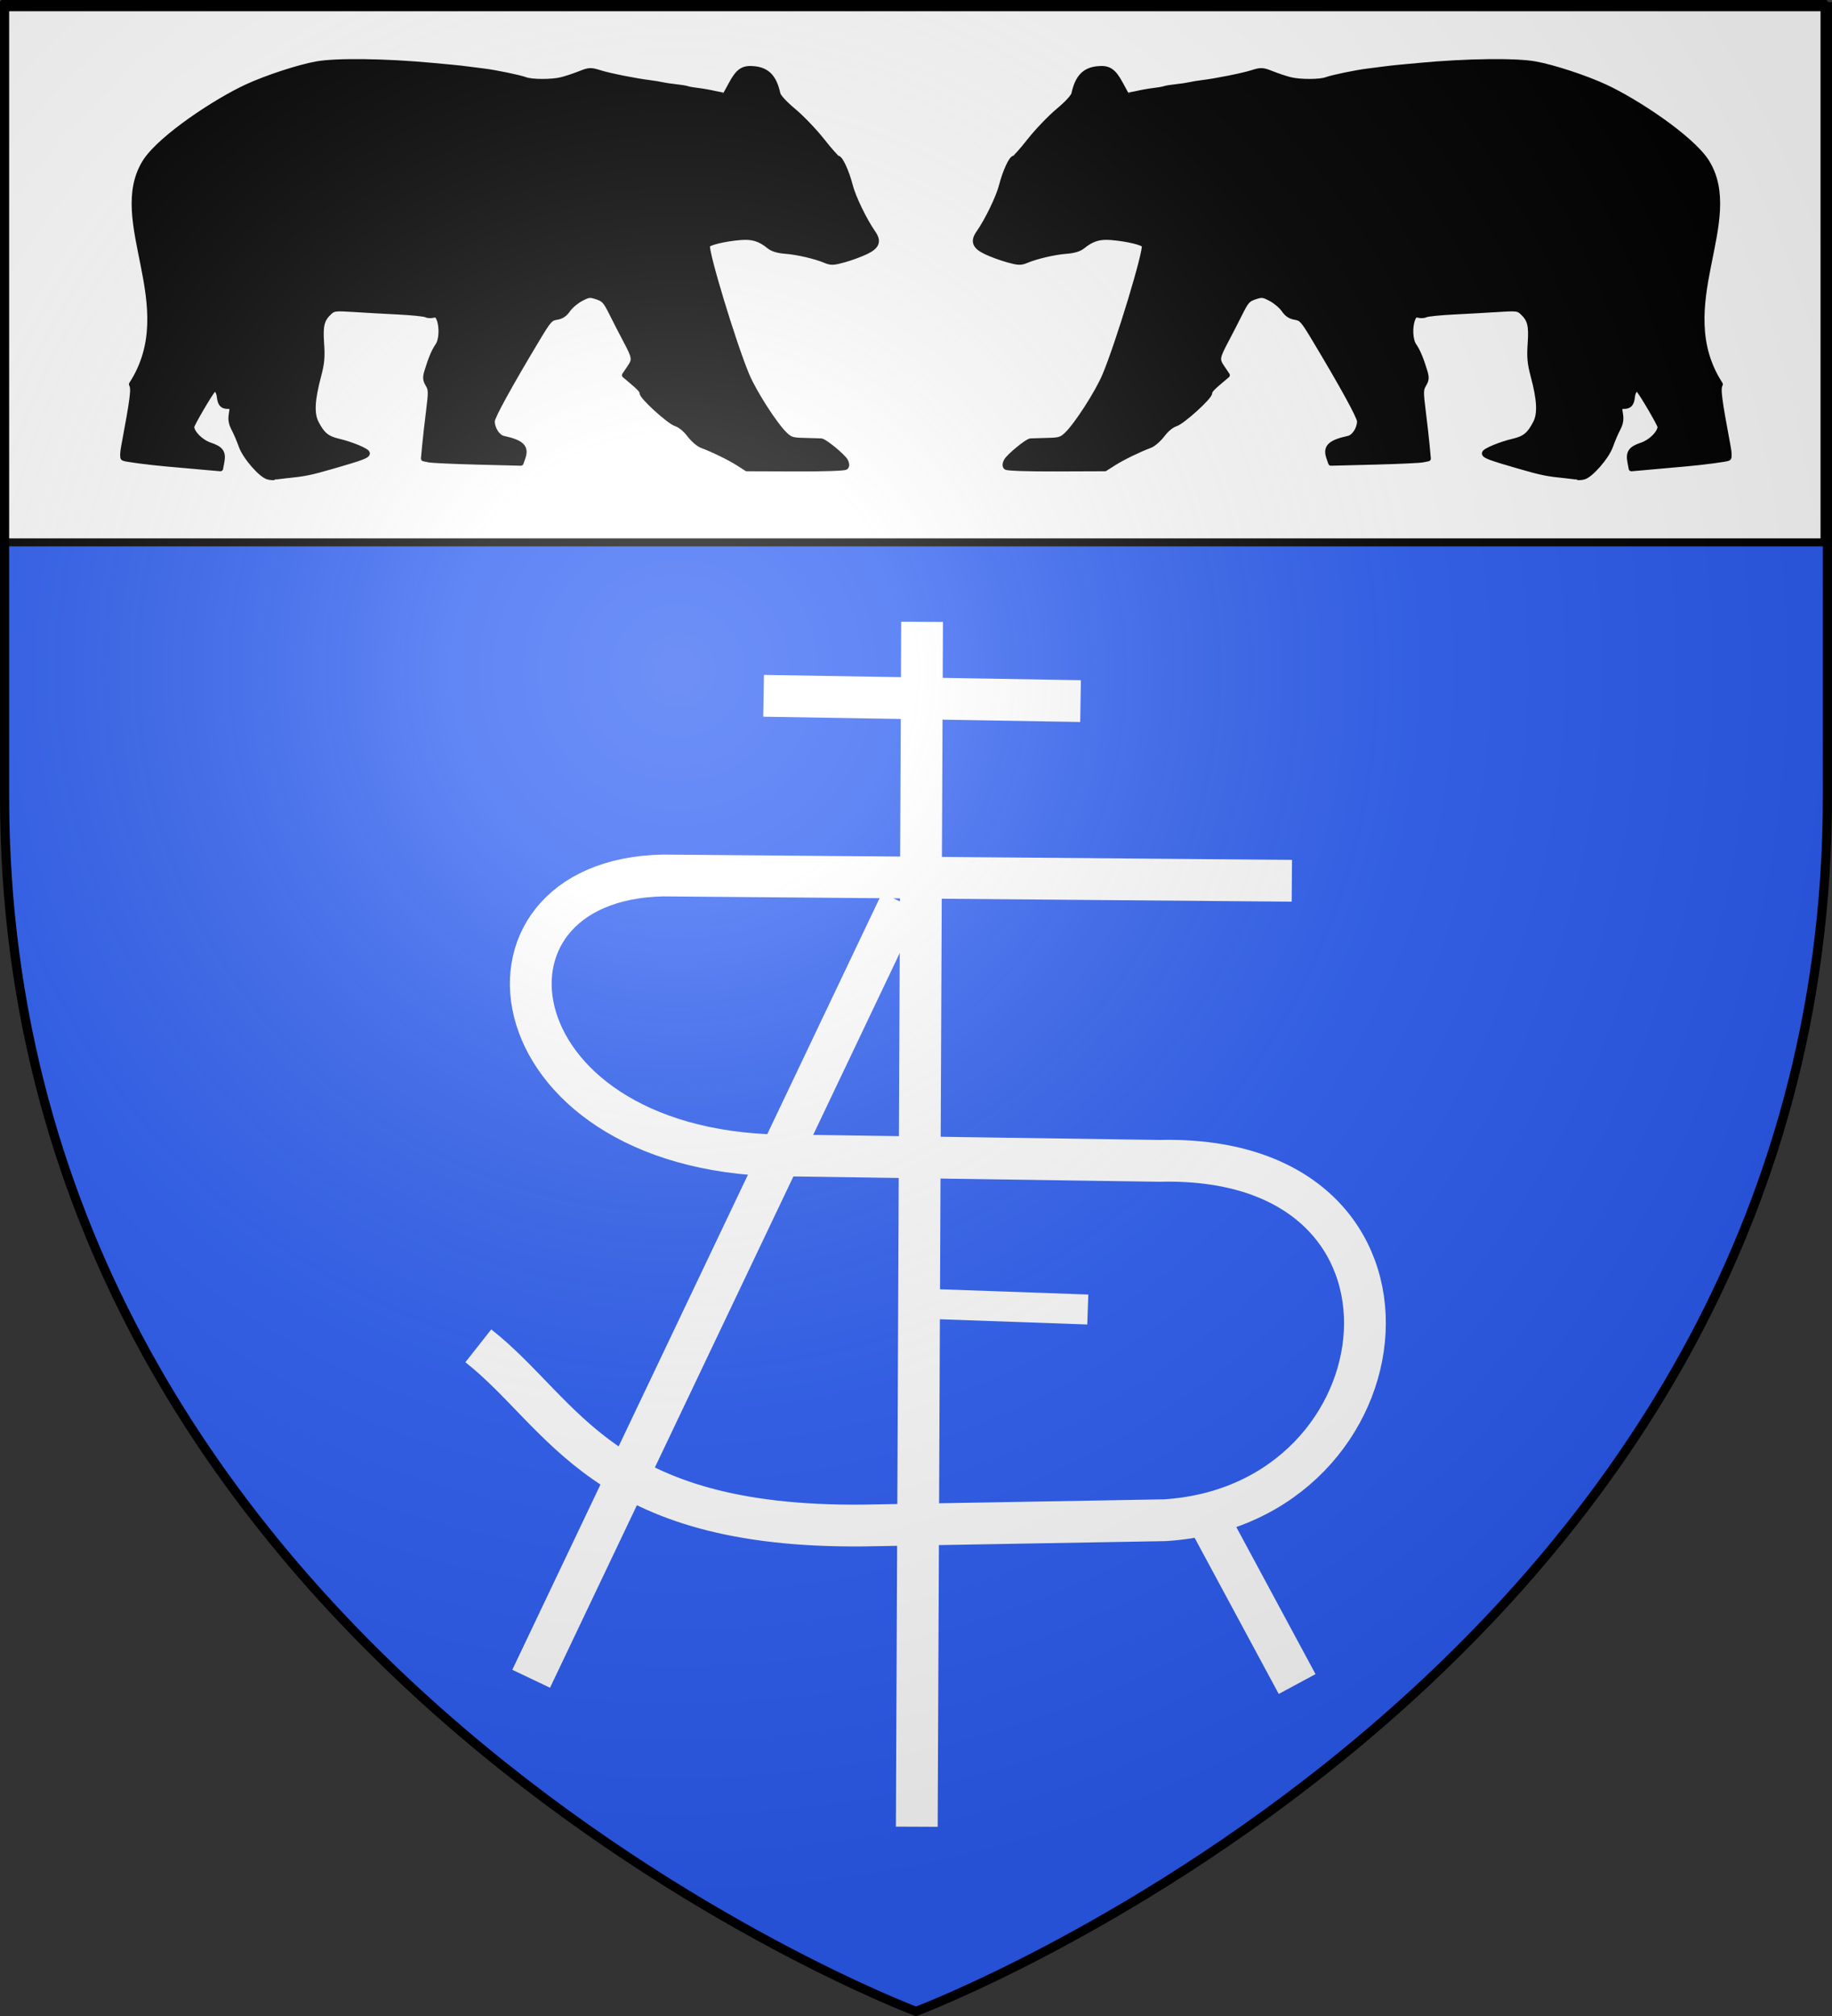
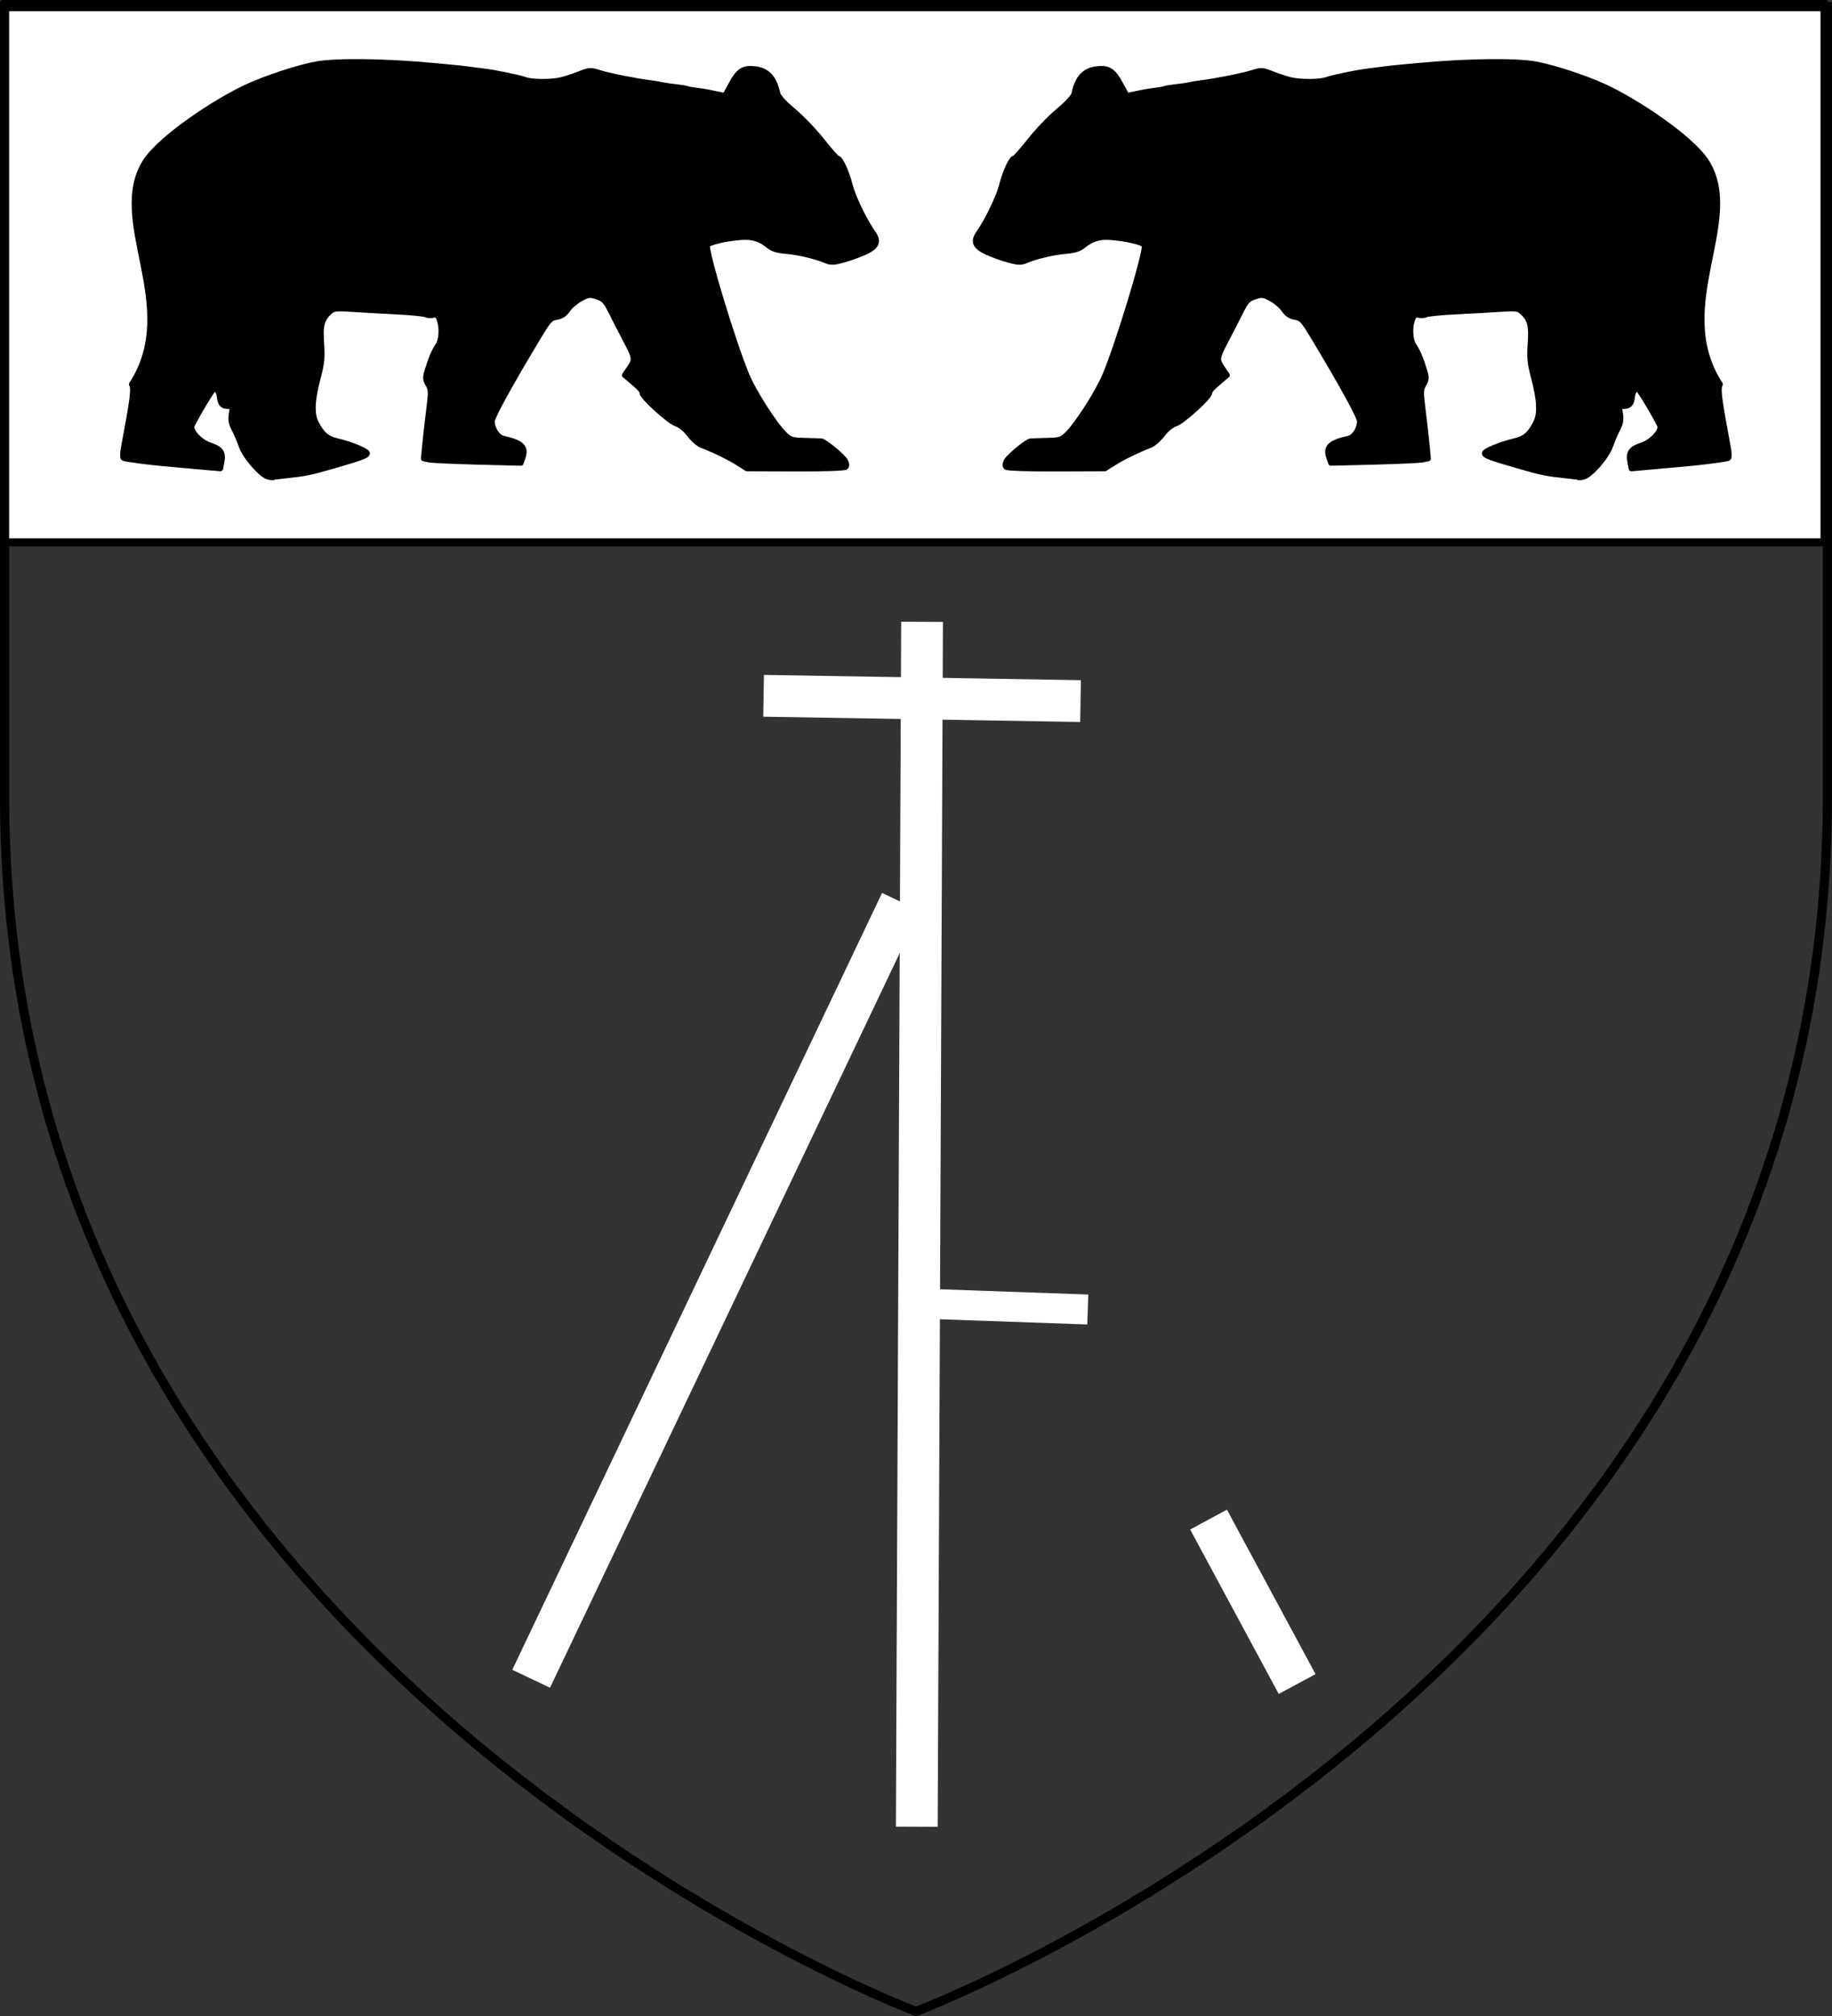
<svg xmlns="http://www.w3.org/2000/svg" xmlns:ns1="http://sodipodi.sourceforge.net/DTD/sodipodi-0.dtd" xmlns:ns2="http://www.inkscape.org/namespaces/inkscape" xmlns:xlink="http://www.w3.org/1999/xlink" height="660" width="600" version="1.0" id="svg2" ns1:version="0.32" ns2:version="0.91 r13725" ns1:docname="Blason_ville_fr_Arles-sur-Tech_(66).svg" ns2:export-filename="/Users/Augustin/Documents/temp/tyty.png" ns2:export-xdpi="144" ns2:export-ydpi="144" ns2:output_extension="org.inkscape.output.svg.inkscape">
  <rect width="100%" height="100%" fill="#333333" stroke="none" />
  <ns1:namedview ns2:window-height="877" ns2:window-width="1600" ns2:pageshadow="2" ns2:pageopacity="0.0" guidetolerance="10.0" gridtolerance="10.0" objecttolerance="10.0" borderopacity="1.0" bordercolor="#666666" pagecolor="#ffffff" id="base" showgrid="false" height="660px" ns2:zoom="0.62575477" ns2:cx="299.51672" ns2:cy="493.8633" ns2:window-x="-8" ns2:window-y="-8" ns2:current-layer="layer3" showguides="false" ns2:guide-bbox="true" ns2:window-maximized="1">
    <ns1:guide position="378.046,163.104" orientation="0,1" id="guide4433" />
    <ns1:guide position="380.42,517.013" orientation="0,1" id="guide4468" />
    <ns1:guide position="354.888,255.315" orientation="1,0" id="guide4474" />
  </ns1:namedview>
  <desc id="desc4">Flag of Canton of Valais (Wallis)</desc>
  <defs id="defs6">
    <ns2:perspective ns1:type="inkscape:persp3d" ns2:vp_x="0 : 330 : 1" ns2:vp_y="0 : 1000 : 0" ns2:vp_z="600 : 330 : 1" ns2:persp3d-origin="300 : 220 : 1" id="perspective32252" />
    <linearGradient id="linearGradient2893">
      <stop style="stop-color:white;stop-opacity:0.314;" offset="0" id="stop2895" />
      <stop id="stop2897" offset="0.19" style="stop-color:white;stop-opacity:0.251;" />
      <stop style="stop-color:#6b6b6b;stop-opacity:0.125;" offset="0.6" id="stop2901" />
      <stop style="stop-color:black;stop-opacity:0.125;" offset="1" id="stop2899" />
    </linearGradient>
    <radialGradient ns2:collect="always" xlink:href="#linearGradient2893" id="radialGradient3163" gradientUnits="userSpaceOnUse" gradientTransform="matrix(1.353,0,0,1.349,-77.629,-85.747)" cx="221.445" cy="226.331" fx="221.445" fy="226.331" r="300" />
  </defs>
  <g ns2:groupmode="layer" id="layer3" ns2:label="Fond écu" style="display:inline">
-     <path id="path2855" style="fill:#2b5df2;fill-opacity:1;fill-rule:evenodd;stroke:none;stroke-width:1px;stroke-linecap:butt;stroke-linejoin:miter;stroke-opacity:1" d="m 300,657.236 c 0,0 298.5,-112.32 298.5,-397.772 0,-285.452 0,-258.552 0,-258.552 L 1.5,0.912 1.5,259.464 C 1.5,544.915 300,657.236 300,657.236 Z" ns1:nodetypes="cccccc" ns2:connector-curvature="0" />
    <rect style="fill:#ffffff;fill-opacity:1;stroke:#000000;stroke-width:2.614;stroke-linejoin:round;stroke-miterlimit:4;stroke-dasharray:none;stroke-opacity:1" id="rect4470" width="596.389" height="176.396" x="1.163" y="1.173" />
    <g id="g4528">
      <path ns2:connector-curvature="0" id="path4421" d="m 301.987,203.571 -1.73,394.467" style="fill:none;fill-rule:evenodd;stroke:#ffffff;stroke-width:13.684;stroke-linecap:butt;stroke-linejoin:miter;stroke-miterlimit:4;stroke-dasharray:none;stroke-opacity:1" />
      <path ns2:connector-curvature="0" id="path4423" d="m 250.084,227.793 103.807,1.73" style="fill:none;fill-rule:evenodd;stroke:#ffffff;stroke-width:13.684;stroke-linecap:butt;stroke-linejoin:miter;stroke-miterlimit:4;stroke-dasharray:none;stroke-opacity:1" />
-       <path ns1:nodetypes="ccccccc" ns2:connector-curvature="0" id="path4425" d="m 423.095,288.347 -205.884,-1.73 c -69.124,1.313 -56.298,92.952 43.253,91.696 l 119.378,1.73 c 96.076,-2.306 82.32,112.504 1.73,117.648 l -98.617,1.73 c -86.2,0.913 -97.876,-36.43 -126.299,-58.824" style="fill:none;fill-rule:evenodd;stroke:#ffffff;stroke-width:13.684;stroke-linecap:butt;stroke-linejoin:miter;stroke-miterlimit:4;stroke-dasharray:none;stroke-opacity:1" />
      <path ns1:nodetypes="cccc" ns2:connector-curvature="0" id="path4431" d="M 173.958,549.595 295.067,295.267 m 100.747,202.221 29.012,53.836" style="fill:#ffffff;fill-opacity:1;fill-rule:evenodd;stroke:#ffffff;stroke-width:13.684;stroke-linecap:butt;stroke-linejoin:miter;stroke-miterlimit:4;stroke-dasharray:none;stroke-opacity:1" />
      <path style="fill:none;fill-rule:evenodd;stroke:#ffffff;stroke-width:9.81;stroke-linecap:butt;stroke-linejoin:miter;stroke-miterlimit:4;stroke-dasharray:none;stroke-opacity:1" d="m 305.159,426.9 51.102,1.807" id="path4472" ns2:connector-curvature="0" />
    </g>
    <path style="fill:#000000;fill-opacity:1;stroke:#000000;stroke-width:1.789;stroke-linejoin:round;stroke-miterlimit:4;stroke-dasharray:none;stroke-opacity:1" d="m 516.757,156.255 c -0.102,-0.102 -1.762,-0.343 -3.69,-0.537 -6.474,-0.65 -8.034,-0.966 -15.69,-3.177 -9.197,-2.656 -11.141,-3.377 -11.141,-4.131 0,-0.768 5.242,-2.941 9.471,-3.925 3.698,-0.861 5.287,-2.176 7.263,-6.012 1.551,-3.01 1.325,-7.529 -0.77,-15.4 -1.109,-4.167 -1.289,-6.145 -0.971,-10.694 0.417,-5.966 -0.108,-7.914 -2.781,-10.334 -1.197,-1.083 -2.007,-1.17 -7.575,-0.805 -3.429,0.224 -9.973,0.593 -14.542,0.819 -4.569,0.226 -8.765,0.646 -9.323,0.934 -0.558,0.287 -1.632,0.361 -2.385,0.164 -1.063,-0.278 -1.516,0.025 -2.021,1.353 -1.009,2.654 -0.779,6.913 0.468,8.675 1.182,1.671 2.365,4.49 3.546,8.457 0.595,1.996 0.534,2.711 -0.358,4.22 -0.978,1.656 -0.996,2.435 -0.199,8.781 0.481,3.83 1.053,8.881 1.271,11.224 l 0.397,4.26 -1.77,0.368 c -0.973,0.202 -8.135,0.529 -15.915,0.726 l -14.145,0.358 -0.621,-1.791 c -1.18,-3.401 0.338,-4.881 6.373,-6.216 1.908,-0.422 3.686,-3.154 3.686,-5.661 0,-1.439 -5.486,-11.44 -14.722,-26.837 -3.804,-6.342 -4.31,-6.915 -6.397,-7.25 -1.616,-0.26 -2.68,-0.968 -3.709,-2.47 -0.793,-1.158 -2.692,-2.768 -4.219,-3.578 -2.554,-1.355 -2.983,-1.405 -5.354,-0.622 -2.287,0.755 -2.833,1.363 -4.847,5.396 -1.248,2.5 -3.262,6.415 -4.474,8.7 -3.116,5.87 -3.201,6.454 -1.338,9.199 l 1.613,2.377 -1.993,1.677 c -2.962,2.492 -3.77,3.379 -3.77,4.139 0,1.305 -8.808,9.304 -11.066,10.049 -1.407,0.464 -3.058,1.805 -4.383,3.557 -1.169,1.547 -2.989,3.135 -4.043,3.529 -3.744,1.399 -8.988,3.953 -11.85,5.771 l -2.903,1.844 -15.877,0.059 c -9.337,0.035 -16.129,-0.193 -16.488,-0.552 -0.389,-0.389 -0.348,-1.103 0.112,-1.963 0.81,-1.514 6.771,-6.419 7.92,-6.518 0.408,-0.035 2.807,-0.107 5.332,-0.16 4.166,-0.087 4.776,-0.273 6.595,-2.013 3.234,-3.094 10.05,-13.687 12.415,-19.294 4.371,-10.365 13.622,-40.856 12.937,-42.641 -0.351,-0.914 -5.565,-2.169 -10.847,-2.611 -3.929,-0.329 -6.404,0.43 -9.431,2.891 -1.092,0.888 -2.857,1.422 -5.314,1.609 -3.956,0.301 -9.836,1.671 -13.151,3.065 -1.772,0.745 -2.591,0.713 -6.005,-0.234 -2.175,-0.603 -5.387,-1.78 -7.138,-2.616 -3.661,-1.747 -4.293,-3.395 -2.359,-6.152 2.829,-4.031 6.502,-11.618 7.485,-15.46 1.152,-4.502 3.205,-8.985 4.115,-8.985 0.317,0 2.611,-2.578 5.096,-5.729 2.485,-3.151 6.689,-7.536 9.34,-9.746 2.918,-2.431 4.958,-4.648 5.168,-5.615 1.15,-5.298 3.348,-7.672 7.54,-8.144 3.74,-0.422 5.302,0.602 7.674,5.028 1.013,1.89 1.903,3.517 1.978,3.617 0.075,0.1 1.541,-0.141 3.257,-0.535 1.716,-0.394 4.271,-0.845 5.677,-1.002 1.406,-0.157 2.972,-0.432 3.48,-0.611 0.508,-0.179 2.233,-0.462 3.834,-0.629 1.601,-0.167 3.63,-0.469 4.509,-0.672 0.879,-0.203 2.604,-0.489 3.834,-0.636 4.52,-0.541 13.192,-2.265 16.397,-3.259 3.149,-0.976 3.449,-0.962 6.71,0.323 1.878,0.74 4.564,1.624 5.97,1.965 3.228,0.782 9.728,0.754 11.823,-0.051 1.76,-0.677 9.902,-2.361 13.421,-2.777 1.23,-0.145 3.46,-0.431 4.955,-0.634 1.495,-0.204 3.94,-0.482 5.432,-0.618 1.493,-0.136 4.439,-0.409 6.548,-0.607 15.438,-1.448 31.606,-1.653 38.025,-0.483 5.929,1.081 16.332,4.492 22.766,7.464 10.1,4.667 27.904,16.392 33.172,24.31 12.458,19.421 -12.074,47.355 4.565,73.037 -0.811,1.447 -0.452,4.294 2.623,20.775 0.314,1.685 0.349,3.2 0.078,3.368 -0.54,0.334 -8.339,1.365 -14.155,1.872 -2.021,0.176 -5.257,0.464 -7.19,0.64 -1.933,0.176 -5.066,0.456 -6.962,0.623 l -3.447,0.304 -0.417,-2.222 c -0.571,-3.046 0.281,-4.235 3.9,-5.44 2.968,-0.989 5.968,-4.02 5.968,-6.03 0,-0.752 -5.964,-10.956 -7.085,-12.122 -0.803,-0.835 -1.888,0.355 -2.095,2.297 -0.247,2.319 -0.939,3.103 -2.736,3.103 -1.526,0 -1.593,0.14 -1.193,2.506 0.318,1.883 0.104,3.115 -0.861,4.953 -0.706,1.345 -1.76,3.817 -2.342,5.493 -1.251,3.607 -6.634,9.772 -8.912,10.207 -0.873,0.167 -1.671,0.22 -1.773,0.118 z" id="path4522" ns2:connector-curvature="0" ns1:nodetypes="csssssssssssccssssscsscssssssssssscsssssscssscsssssssscssssssssscsscsccssscssssssccssssscsssssssssscc" />
    <path ns1:nodetypes="csssssssssssccssssscsscssssssssssscsssssscssscsssssssscssssssssscsscsccssscssssssccssssscsssssssssscc" ns2:connector-curvature="0" id="path4526" d="m 89.725,156.255 c 0.102,-0.102 1.762,-0.343 3.69,-0.537 6.474,-0.65 8.034,-0.966 15.69,-3.177 9.197,-2.656 11.141,-3.377 11.141,-4.131 0,-0.768 -5.242,-2.941 -9.471,-3.925 -3.698,-0.861 -5.287,-2.176 -7.263,-6.012 -1.551,-3.01 -1.325,-7.529 0.77,-15.4 1.109,-4.167 1.289,-6.145 0.971,-10.694 -0.417,-5.966 0.108,-7.914 2.781,-10.334 1.197,-1.083 2.007,-1.17 7.575,-0.805 3.429,0.224 9.973,0.593 14.542,0.819 4.569,0.226 8.765,0.646 9.323,0.934 0.558,0.287 1.632,0.361 2.385,0.164 1.063,-0.278 1.516,0.025 2.021,1.353 1.009,2.654 0.779,6.913 -0.468,8.675 -1.183,1.671 -2.365,4.49 -3.546,8.457 -0.595,1.996 -0.534,2.711 0.358,4.22 0.978,1.656 0.996,2.435 0.199,8.781 -0.481,3.83 -1.053,8.881 -1.271,11.224 l -0.397,4.26 1.77,0.368 c 0.973,0.202 8.135,0.529 15.915,0.726 l 14.145,0.358 0.621,-1.791 c 1.18,-3.401 -0.338,-4.881 -6.373,-6.216 -1.908,-0.422 -3.686,-3.154 -3.686,-5.661 0,-1.439 5.486,-11.44 14.722,-26.837 3.804,-6.342 4.31,-6.915 6.397,-7.25 1.616,-0.26 2.68,-0.968 3.709,-2.47 0.793,-1.158 2.692,-2.768 4.219,-3.578 2.554,-1.355 2.983,-1.405 5.354,-0.622 2.287,0.755 2.833,1.363 4.847,5.396 1.248,2.5 3.262,6.415 4.474,8.7 3.116,5.87 3.201,6.454 1.338,9.199 l -1.613,2.377 1.993,1.677 c 2.962,2.492 3.77,3.379 3.77,4.139 0,1.305 8.808,9.304 11.066,10.049 1.407,0.464 3.058,1.805 4.383,3.557 1.169,1.547 2.989,3.135 4.043,3.529 3.744,1.399 8.988,3.953 11.85,5.771 l 2.903,1.844 15.877,0.059 c 9.337,0.035 16.129,-0.193 16.488,-0.552 0.389,-0.389 0.348,-1.103 -0.112,-1.963 -0.81,-1.514 -6.771,-6.419 -7.92,-6.518 -0.408,-0.035 -2.807,-0.107 -5.332,-0.16 -4.166,-0.087 -4.776,-0.273 -6.595,-2.013 -3.234,-3.094 -10.05,-13.687 -12.415,-19.294 -4.371,-10.365 -13.622,-40.856 -12.937,-42.641 0.351,-0.914 5.565,-2.169 10.847,-2.611 3.929,-0.329 6.404,0.43 9.431,2.891 1.092,0.888 2.857,1.422 5.314,1.609 3.956,0.301 9.836,1.671 13.151,3.065 1.772,0.745 2.591,0.713 6.005,-0.234 2.175,-0.603 5.387,-1.78 7.138,-2.616 3.661,-1.747 4.293,-3.395 2.359,-6.152 -2.829,-4.031 -6.502,-11.618 -7.485,-15.46 -1.152,-4.502 -3.205,-8.985 -4.115,-8.985 -0.317,0 -2.611,-2.578 -5.096,-5.729 -2.485,-3.151 -6.689,-7.536 -9.34,-9.746 -2.918,-2.431 -4.958,-4.648 -5.168,-5.615 -1.15,-5.298 -3.348,-7.672 -7.54,-8.144 -3.74,-0.422 -5.302,0.602 -7.674,5.028 -1.013,1.89 -1.903,3.517 -1.978,3.617 -0.075,0.1 -1.541,-0.141 -3.257,-0.535 -1.716,-0.394 -4.271,-0.845 -5.677,-1.002 -1.406,-0.157 -2.972,-0.432 -3.48,-0.611 -0.508,-0.179 -2.233,-0.462 -3.834,-0.629 -1.601,-0.167 -3.63,-0.469 -4.509,-0.672 -0.879,-0.203 -2.604,-0.489 -3.834,-0.636 -4.52,-0.541 -13.192,-2.265 -16.397,-3.259 -3.149,-0.976 -3.449,-0.962 -6.71,0.323 -1.878,0.74 -4.564,1.624 -5.97,1.965 -3.228,0.782 -9.728,0.754 -11.823,-0.051 -1.76,-0.677 -9.902,-2.361 -13.421,-2.777 -1.23,-0.145 -3.46,-0.431 -4.955,-0.634 -1.495,-0.204 -3.94,-0.482 -5.432,-0.618 -1.493,-0.136 -4.439,-0.409 -6.548,-0.607 -15.438,-1.448 -31.606,-1.653 -38.025,-0.483 -5.929,1.081 -16.332,4.492 -22.766,7.464 -10.1,4.667 -27.904,16.392 -33.172,24.31 -12.458,19.421 12.074,47.355 -4.565,73.037 0.811,1.447 0.452,4.294 -2.623,20.775 -0.314,1.685 -0.349,3.2 -0.078,3.368 0.54,0.334 8.339,1.365 14.155,1.872 2.021,0.176 5.257,0.464 7.19,0.64 1.933,0.176 5.066,0.456 6.962,0.623 l 3.447,0.304 0.417,-2.222 c 0.571,-3.046 -0.281,-4.235 -3.9,-5.44 -2.968,-0.989 -5.968,-4.02 -5.968,-6.03 0,-0.752 5.964,-10.956 7.085,-12.122 0.803,-0.835 1.888,0.355 2.095,2.297 0.247,2.319 0.939,3.103 2.736,3.103 1.526,0 1.593,0.14 1.193,2.506 -0.318,1.883 -0.104,3.115 0.861,4.953 0.706,1.345 1.76,3.817 2.342,5.493 1.251,3.607 6.634,9.772 8.912,10.207 0.873,0.167 1.671,0.22 1.773,0.118 z" style="fill:#000000;fill-opacity:1;stroke:#000000;stroke-width:1.789;stroke-linejoin:round;stroke-miterlimit:4;stroke-dasharray:none;stroke-opacity:1" />
  </g>
  <g ns2:groupmode="layer" id="layer4" ns2:label="Meubles" ns1:insensitive="true" />
  <g ns2:groupmode="layer" id="layer2" ns2:label="Reflet final" ns1:insensitive="true">
-     <path ns1:nodetypes="cccccc" d="M 300,658.5 C 300,658.5 598.5,546.18 598.5,260.728 C 598.5,-24.723 598.5,2.176 598.5,2.176 L 1.5,2.176 L 1.5,260.728 C 1.5,546.18 300,658.5 300,658.5 z " style="opacity:1;fill:url(#radialGradient3163);fill-opacity:1;fill-rule:evenodd;stroke:none;stroke-width:1px;stroke-linecap:butt;stroke-linejoin:miter;stroke-opacity:1" id="path2875" ns2:export-xdpi="144" ns2:export-ydpi="144" />
-   </g>
+     </g>
  <g ns2:groupmode="layer" id="layer1" ns2:label="Contour final" ns1:insensitive="true">
    <path ns1:nodetypes="cccccc" d="M 300,658.5 C 300,658.5 1.5,546.18 1.5,260.728 C 1.5,-24.723 1.5,2.176 1.5,2.176 L 598.5,2.176 L 598.5,260.728 C 598.5,546.18 300,658.5 300,658.5 z " style="opacity:1;fill:none;fill-opacity:1;fill-rule:evenodd;stroke:#000000;stroke-width:3;stroke-linecap:butt;stroke-linejoin:miter;stroke-miterlimit:4;stroke-dasharray:none;stroke-opacity:1" id="path1411" ns2:export-xdpi="144" ns2:export-ydpi="144" />
  </g>
</svg>